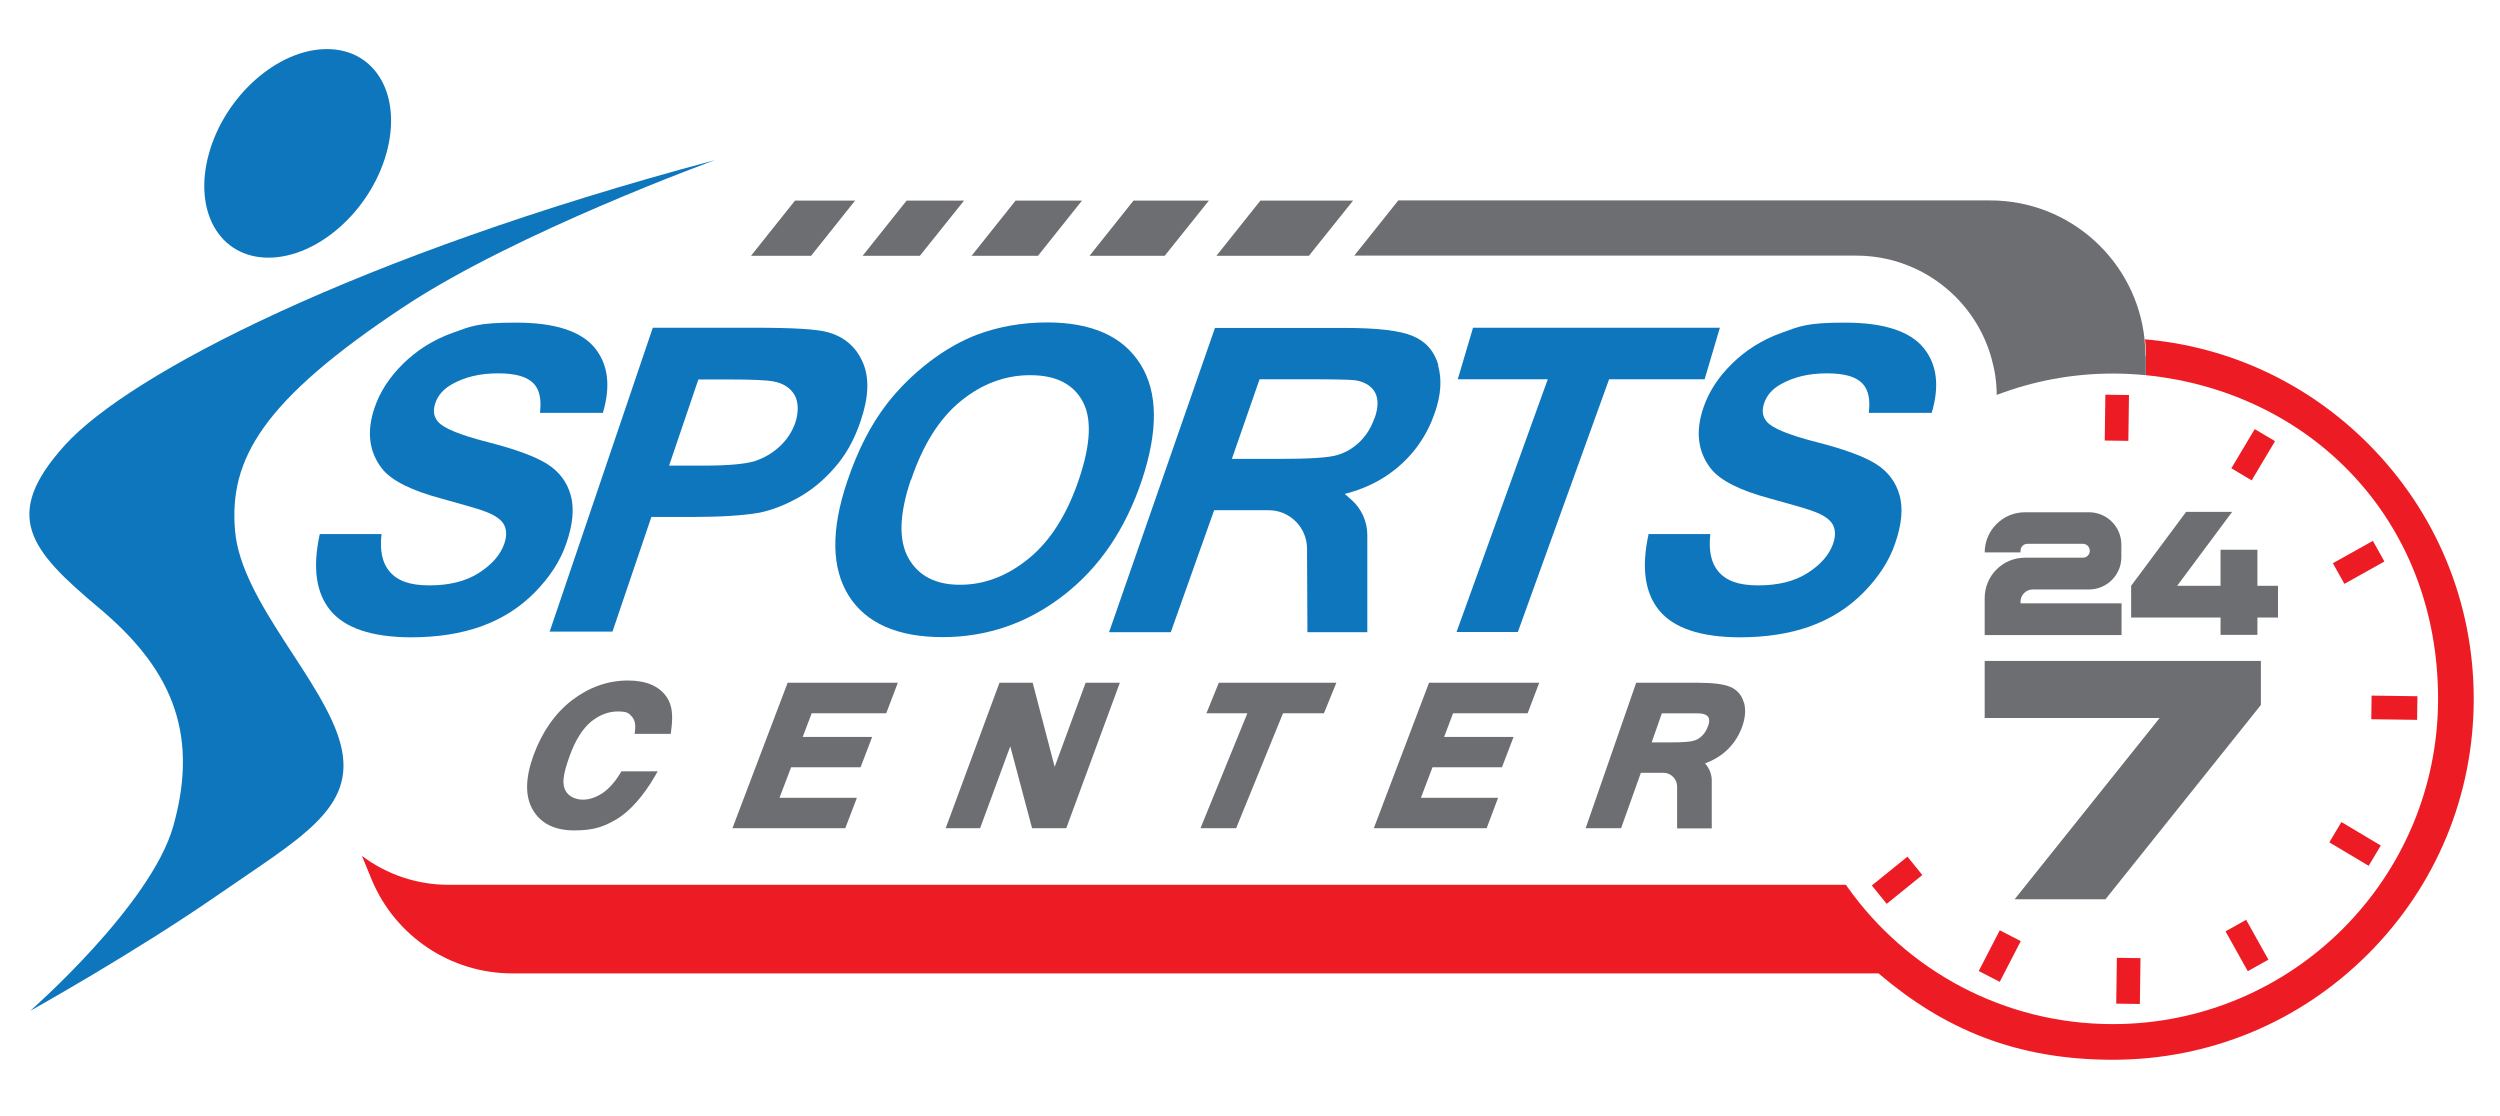
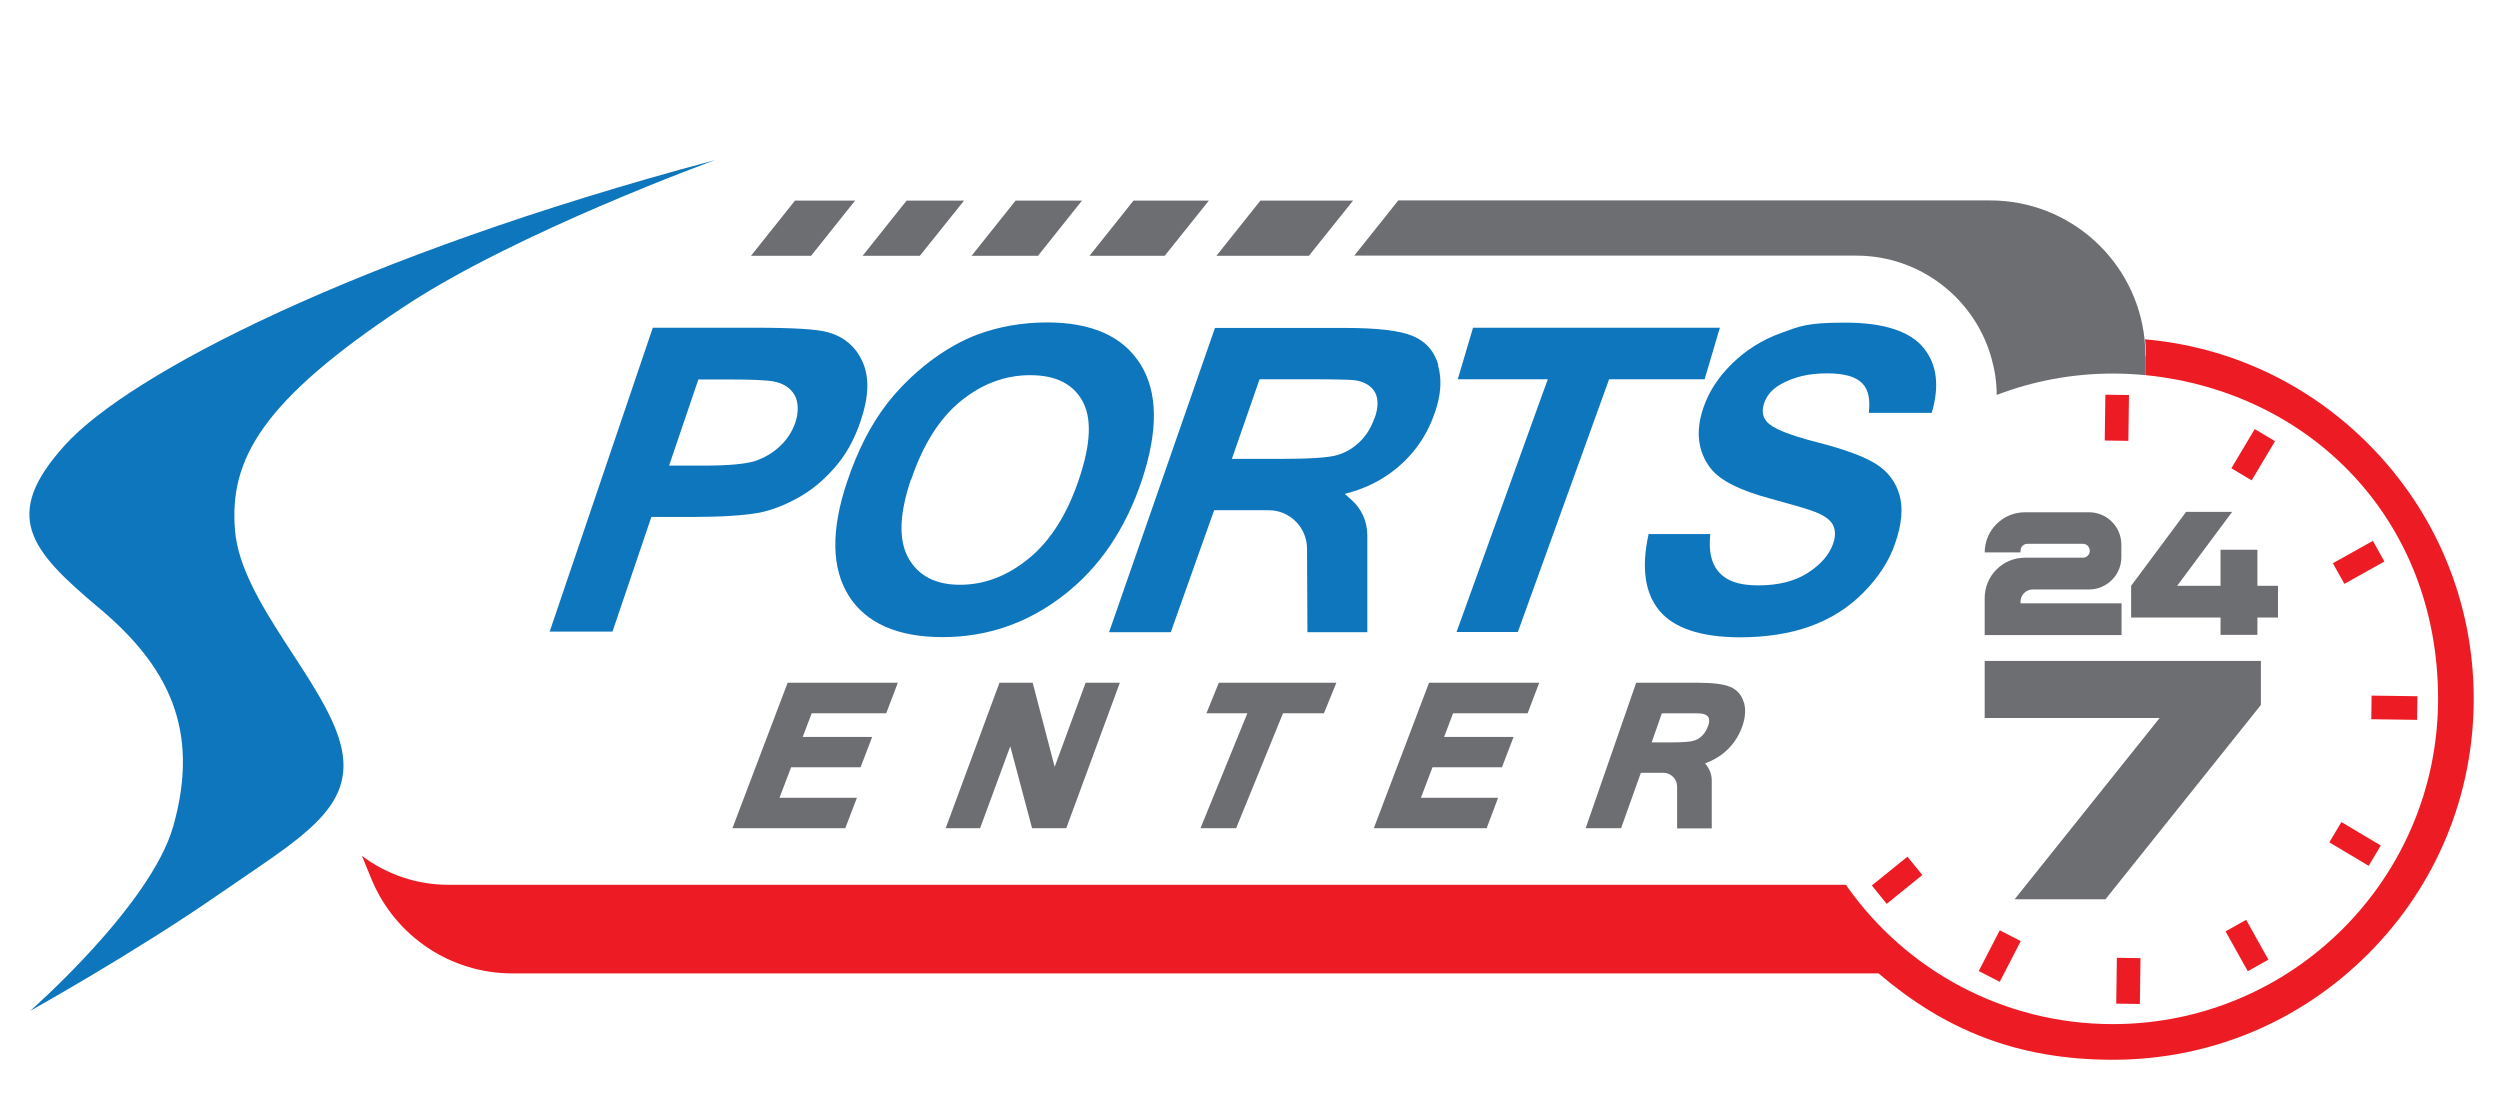
<svg xmlns="http://www.w3.org/2000/svg" id="Layer_1" version="1.1" viewBox="0 0 1227.4 547.7">
  <defs>
    <style>
      .st0 {
        fill: #6d6e71;
      }

      .st1 {
        fill: #0e76bc;
      }

      .st2 {
        fill: #ed1c24;
      }
    </style>
  </defs>
  <g id="Layer_2">
    <g>
      <path class="st1" d="M921.2,227.9c-5.8-3.7-15.5-7.3-29.2-10.8-13.6-3.5-21.8-6.8-24.5-10-2.2-2.5-2.6-5.5-1.4-9.1,1.3-3.9,4-7,8.1-9.3,6.3-3.6,13.8-5.4,22.7-5.4s14.4,1.7,17.6,5.1c2.8,3,3.8,7.8,3,14.3h30.9c3.9-13.2,2.6-23.8-4-31.9-6.7-8.2-19.6-12.4-38.5-12.4s-22.1,1.7-31.5,5.1c-9.4,3.4-17.4,8.5-24.1,15.1-6.7,6.6-11.3,13.7-13.9,21.3-4.1,11.8-2.9,21.8,3.5,30.1,4.6,5.9,14.3,10.8,29.3,14.8,11.6,3.2,19,5.3,22.1,6.6,4.6,1.8,7.5,4,8.7,6.5s1.2,5.5,0,9c-1.9,5.5-6.1,10.3-12.5,14.4-6.4,4.1-14.5,6.1-24.3,6.1s-15.8-2.3-19.7-7c-3.4-4.1-4.7-10.1-3.8-18.2h-30.3c-3.6,16.4-1.9,28.8,5.2,37.5,7.2,8.7,20.3,13.1,39.4,13.2,13.1,0,24.7-1.8,34.7-5.4,10-3.6,18.8-9.1,26.2-16.6,7.4-7.5,12.6-15.5,15.5-24,3.3-9.4,4-17.4,2.2-23.8-1.8-6.4-5.6-11.5-11.4-15.2h0Z" />
-       <path class="st1" d="M268.8,227.9c-5.8-3.7-15.5-7.3-29.2-10.8-13.6-3.5-21.8-6.8-24.5-10-2.2-2.5-2.6-5.5-1.4-9.1,1.3-3.9,4-7,8.1-9.3,6.3-3.6,13.8-5.4,22.7-5.4s14.4,1.7,17.6,5.1c2.8,3,3.8,7.8,3,14.3h30.9c3.9-13.2,2.6-23.8-4-31.9-6.7-8.2-19.6-12.4-38.5-12.4s-22.1,1.7-31.5,5.1c-9.4,3.4-17.4,8.5-24.1,15.1s-11.3,13.7-13.9,21.3c-4.1,11.8-2.9,21.8,3.5,30.1,4.6,5.9,14.3,10.8,29.3,14.8,11.6,3.2,19,5.3,22.1,6.6,4.6,1.8,7.5,4,8.7,6.5s1.2,5.5,0,9c-1.9,5.5-6.1,10.3-12.5,14.4-6.4,4.1-14.5,6.1-24.3,6.1s-15.8-2.3-19.7-7c-3.4-4.1-4.7-10.1-3.8-18.2h-30.3c-3.6,16.4-1.9,28.8,5.2,37.5,7.2,8.7,20.3,13.1,39.4,13.2,13.1,0,24.7-1.8,34.7-5.4,10-3.6,18.8-9.1,26.2-16.6,7.4-7.5,12.6-15.5,15.5-24,3.3-9.4,4-17.4,2.2-23.8s-5.6-11.5-11.4-15.2h0Z" />
      <path class="st1" d="M269.8,310.3l50.7-149.4h49.8c18.9,0,30.9.7,36.1,2.2,8,2.2,13.8,7.1,17.1,14.6,3.4,7.5,3.1,17.2-1,29.1-3.1,9.2-7.4,16.9-13,23.1-5.5,6.3-11.6,11.2-18.1,14.7-6.5,3.6-12.7,5.9-18.5,7.1-7.9,1.4-18.9,2.1-32.9,2.1h-20.2l-19.1,56.3h-31v.2ZM342.9,186.2l-14.4,42.4h17c12.2,0,20.7-.8,25.3-2.3,4.7-1.6,8.7-4,12.2-7.3s6-7.2,7.5-11.6,1.7-9.9-.4-13.5c-2.1-3.5-5.5-5.7-10.2-6.6-3.5-.7-10.8-1-22-1h-15,0Z" />
      <path class="st1" d="M415.9,236.5c5.1-15.2,11.6-28,19.6-38.3,5.9-7.6,12.8-14.4,20.7-20.5,7.9-6,15.8-10.5,23.8-13.5,10.6-3.9,22-5.9,34.1-5.9,21.9,0,37.2,6.8,45.8,20.5s8.8,32.6.7,57c-8.1,24.1-20.9,43-38.6,56.6-17.6,13.6-37.4,20.4-59.3,20.4s-37.5-6.8-46-20.3c-8.5-13.6-8.8-32.2-.8-56ZM447.2,235.5c-5.7,16.9-6.1,29.7-1.2,38.5,4.9,8.7,13.3,13.1,25.3,13.1s23.3-4.3,33.9-13c10.6-8.7,18.8-21.7,24.6-39s6.3-29.9,1.6-38.3c-4.7-8.4-13.2-12.6-25.6-12.6s-23.8,4.3-34.2,12.8-18.5,21.4-24.3,38.6h0Z" />
      <path class="st1" d="M715.1,310.3l44.8-124.1h-44.2l7.5-25.3h121.2l-7.5,25.3h-46.9l-44.8,124.1h-30.1Z" />
    </g>
    <path class="st1" d="M706.2,179.3c-2-6.9-6.1-11.6-12.5-14.3-6.3-2.7-17.5-4-33.5-4h-63.7l-52,149.4h30.3l21.3-59.9h26.8c10.3,0,18.7,8.4,18.8,18.7l.2,41.2h29.4v-47.7c0-6.7-2.9-13.1-8-17.5l-3.1-2.7c9.5-2.4,17.7-6.4,24.6-11.9,9.2-7.3,15.7-16.6,19.6-27.8,3.1-8.8,3.6-16.7,1.6-23.5h.2ZM674.8,205.3c-1.6,4.6-4,8.5-7.2,11.6s-6.9,5.3-11,6.5c-4.2,1.3-13.7,1.9-28.7,1.9h-23.1l13.6-39.1h24.4c12.7,0,20.2.2,22.6.5,4.8.8,8,2.9,9.7,6,1.7,3.2,1.6,7.4-.2,12.6h0Z" />
    <g>
-       <path class="st0" d="M308.3,334.1c-9.9,0-19.1,3.3-27.5,9.7-8.3,6.4-14.7,15.6-18.9,27.1-4,11.1-4.2,20.1-.3,26.7,3.9,6.7,10.7,10.1,20.4,10.1s14.6-1.9,20.9-5.6c6.2-3.7,13-11.3,18.5-20.8l1.5-2.6h-17.8l-.5.8c-2.7,4.5-5.7,7.8-8.8,9.9-3.2,2.1-6.4,3.2-9.7,3.2s-7-1.5-8.5-4.5-1.6-6.9,2.1-17c2.8-7.8,6.4-13.4,10.5-16.8,4.1-3.3,8.5-5,13.1-5s5.4.8,6.9,2.5c1.4,1.6,1.9,3.7,1.6,6.6l-.2,1.9h17.7l.2-1.5c1.1-8,.4-12.8-2.2-16.6-3.7-5.4-10.1-8.1-19-8.1h0Z" />
      <polygon class="st0" points="359.6 406.6 415 406.6 420.7 391.7 382.7 391.7 388.4 376.7 422.5 376.7 428.2 361.8 394.1 361.8 398.5 350.2 435.1 350.2 440.8 335.2 386.7 335.2 359.6 406.6" />
      <polygon class="st0" points="674.5 406.6 729.9 406.6 735.5 391.7 697.6 391.7 703.3 376.7 737.4 376.7 743.1 361.8 709 361.8 713.4 350.2 750 350.2 755.7 335.2 701.6 335.2 674.5 406.6" />
      <polygon class="st0" points="517.8 376.5 507 335.2 490.7 335.2 464.3 406.6 481.2 406.6 496 366.4 506.7 406.6 523.5 406.6 549.8 335.2 533 335.2 517.8 376.5" />
      <polygon class="st0" points="592.3 350.2 612.4 350.2 589.4 406.6 606.9 406.6 629.9 350.2 650 350.2 656.1 335.2 598.4 335.2 592.3 350.2" />
      <path class="st0" d="M856.1,344.8c-1-3.6-3.3-6.2-6.7-7.6-3.1-1.3-8.3-2-15.9-2h-30.2l-24.8,71.4h17.4l9.7-27.2h11c3.7,0,6.8,3,6.8,6.8v20.5h17v-23.5c0-3.1-1.2-6.1-3.3-8.4,3.3-1.2,6.2-2.8,8.8-4.8,4.4-3.5,7.6-8,9.5-13.4,1.5-4.3,1.8-8.3.8-11.8h0ZM838.5,356.6c-.6,1.8-1.6,3.4-2.8,4.6-1.2,1.2-2.7,2.1-4.3,2.5-1.2.4-4.3.8-12.5.8h-8l5-14.3h9.8c7,0,9.3,0,10,.2,1.6.3,2.6.9,3.1,1.8.5,1,.5,2.5-.2,4.3h0Z" />
    </g>
  </g>
  <g id="Layer_3">
    <polygon class="st0" points="1110 324.5 1110 346.1 1104.9 352.5 1033.7 441.5 989.1 441.5 1060.3 352.5 974.4 352.5 974.4 324.5 1110 324.5" />
    <polygon class="st0" points="1118.4 287.6 1108.3 287.6 1108.3 269.9 1090.2 269.9 1090.2 287.6 1068.9 287.6 1095.9 251.3 1073.3 251.3 1046.3 287.6 1046.3 287.6 1046.3 303.2 1057.3 303.2 1090.2 303.2 1090.2 311.7 1108.3 311.7 1108.3 303.2 1118.4 303.2 1118.4 287.6" />
    <path class="st0" d="M974.4,271.2h17.6v-.8c0-1.9,1.5-3.4,3.4-3.4h27.2c1.9,0,3.4,1.5,3.4,3.4h0c0,1.9-1.5,3.4-3.4,3.4h-28.4c-11,0-19.8,8.9-19.8,19.8v18.2h67.2v-15.6h-49.6v-.8c0-3.3,2.7-6,6-6h27.6c8.8,0,15.9-7.1,15.9-15.9v-6.1c0-8.8-7.1-15.9-15.9-15.9h-31.4c-11,0-19.8,8.9-19.8,19.8h0Z" />
  </g>
  <g id="Layer_4">
    <path class="st2" d="M1214.5,343.1c0,47.3-18.4,91.8-51.9,125.3s-77.9,51.9-125.3,51.9-82.9-15-115-42.4H251.5c-30.2,0-57.4-18.2-69-46l-4.8-11.7c12.2,9.2,27.1,14.2,42.4,14.2h686.2c.2.3.4.6.6.9l.2.3c28.9,40.7,76.5,67.2,130.2,67.2,88.2,0,159.7-71.5,159.7-159.7s-62.9-150.8-143.5-158.9v-9.5c0-2.7,0-5.4-.4-8.1,41.4,3.6,79.8,21.5,109.5,51.2,33.5,33.5,51.9,78,51.9,125.3h0Z" />
    <path class="st0" d="M1053.5,174.7v9.5c-5.3-.5-10.7-.8-16.1-.8-20.1,0-39.3,3.7-57.1,10.5,0-6.1-.9-12.1-2.5-17.8-8-29.2-34.8-50.6-66.5-50.6h-246.4l21.6-27.1h290.6c39.4,0,71.8,29.9,75.8,68.2.3,2.7.4,5.4.4,8.1h.2Z" />
  </g>
  <g id="Layer_5">
    <g>
      <rect class="st2" x="1097.4" y="453" width="11.6" height="22.4" transform="translate(-86.3 597.2) rotate(-29.2)" />
      <rect class="st2" x="1150.4" y="403.1" width="11.6" height="22.5" transform="translate(208.3 1195.3) rotate(-59.2)" />
      <rect class="st2" x="1169.7" y="336.2" width="11.6" height="22.5" transform="translate(811.7 1518) rotate(-89.2)" />
      <g>
        <rect class="st2" x="1146.7" y="270.3" width="22.5" height="11.6" transform="translate(12.5 600) rotate(-29.2)" />
        <rect class="st2" x="920.1" y="426.4" width="22.5" height="11.6" transform="translate(-64.4 682.4) rotate(-39)" />
      </g>
      <g>
        <rect class="st2" x="1095" y="217.5" width="22.4" height="11.6" transform="translate(348 1059.1) rotate(-59.2)" />
        <rect class="st2" x="970.5" y="463.6" width="22.5" height="11.6" transform="translate(114.4 1126.5) rotate(-62.7)" />
      </g>
      <g>
        <rect class="st2" x="1033.7" y="475.8" width="22.5" height="11.6" transform="translate(548.8 1519.7) rotate(-89.2)" />
        <rect class="st2" x="1028" y="199.3" width="22.5" height="11.6" transform="translate(819.7 1241.4) rotate(-89.2)" />
      </g>
    </g>
  </g>
  <g id="Layer_6">
    <polygon class="st0" points="473.3 98.5 451.6 125.6 423.5 125.6 445.1 98.5 473.3 98.5" />
    <polygon class="st0" points="531.2 98.5 509.6 125.6 477 125.6 498.6 98.5 531.2 98.5" />
    <polygon class="st0" points="593.5 98.5 571.8 125.6 534.9 125.6 556.5 98.5 593.5 98.5" />
    <polygon class="st0" points="664.3 98.5 642.6 125.6 597.2 125.6 618.8 98.5 664.3 98.5" />
    <polygon class="st0" points="390.3 98.5 419.8 98.5 398.2 125.6 368.7 125.6 390.3 98.5" />
-     <path class="st1" d="M189.7,75.3c-7.9,28.3-33.8,51.2-57.9,51.2s-37.1-22.9-29.2-51.2c7.9-28.3,33.8-51.2,57.9-51.2s37.1,22.9,29.2,51.2h0Z" />
    <path class="st1" d="M350.8,78.7s-96.7,35.1-151.9,71.5c-70.4,46.5-86.5,75.4-83.5,110.4s44,73.9,51.9,105.1-19.8,45.6-60.5,73.8c-40.7,28.2-92,56.8-92,56.8,0,0,59.4-51.9,70.3-90.8,13.4-47.5-2.7-78.7-36.6-107.1-33.9-28.4-48-45.3-16.5-80S174.7,125.7,350.7,78.7h0Z" />
  </g>
</svg>